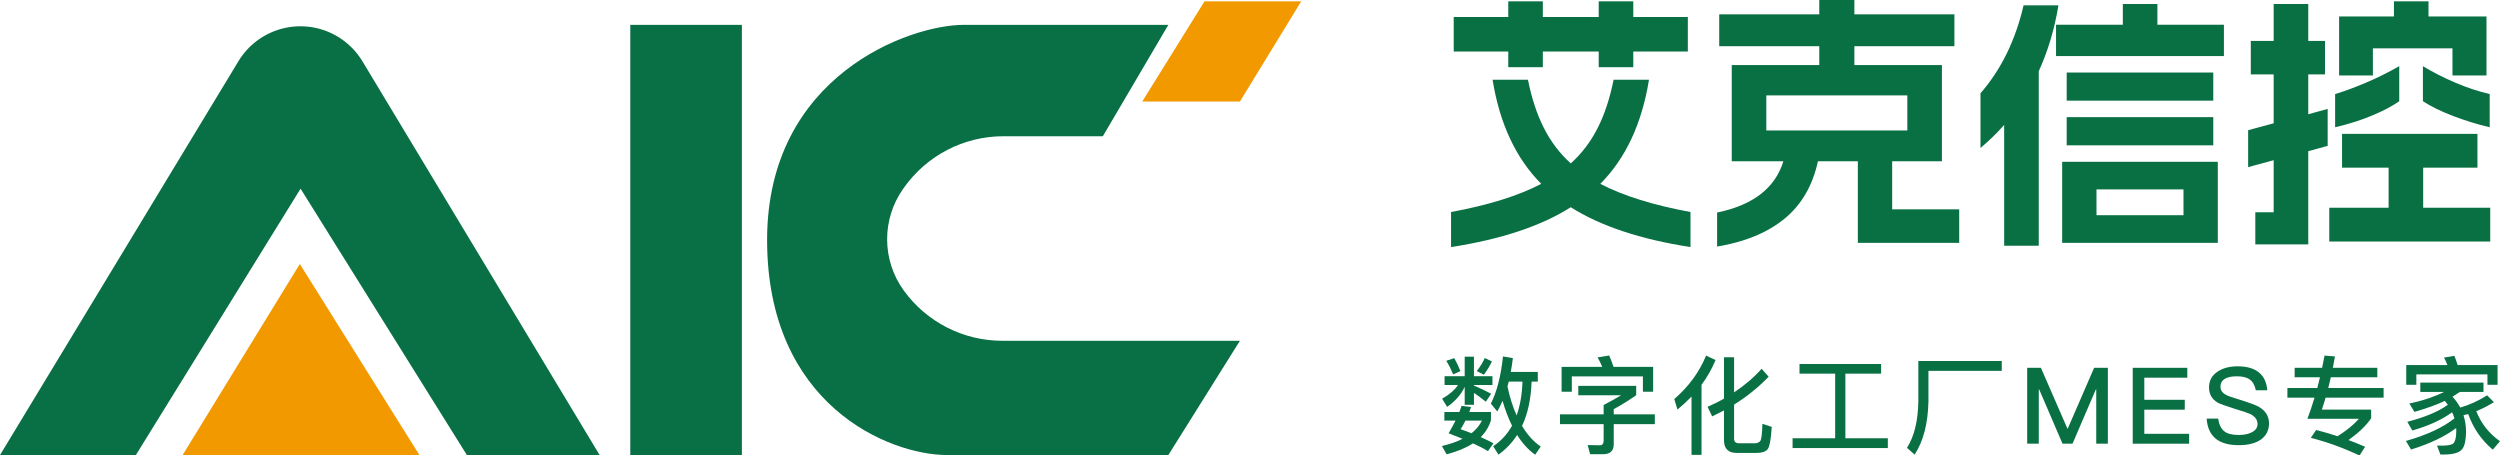
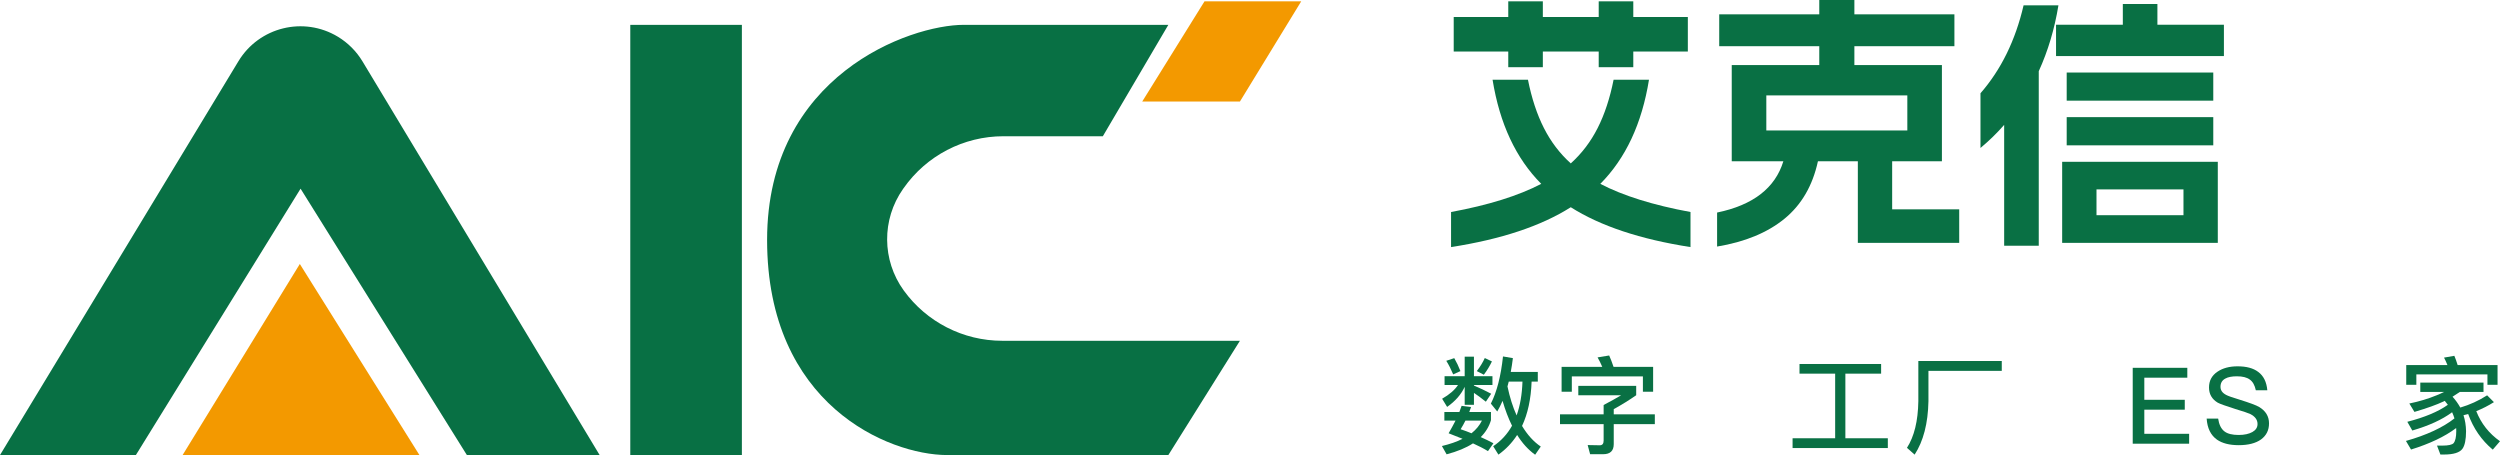
<svg xmlns="http://www.w3.org/2000/svg" width="161px" height="29.333px" viewBox="0 0 161 29.333" version="1.1">
  <title>编组 17</title>
  <g id="页面-1" stroke="none" stroke-width="1" fill="none" fill-rule="evenodd">
    <g id="Large" transform="translate(-160, -18.667)">
      <g id="编组-17" transform="translate(160, 18.667)">
        <g id="编组-16" transform="translate(92.859, 0)" fill="#097044" fill-rule="nonzero">
          <g id="数字化工厂MES专家" transform="translate(0, 22.893)">
            <path d="M4.304,1.684 L5.188,1.684 C5.161,2.505 5.037,3.23 4.811,3.86 C4.571,3.326 4.372,2.703 4.222,1.992 C4.249,1.896 4.276,1.793 4.304,1.684 Z M4.516,4.524 C4.215,5.065 3.81,5.503 3.303,5.845 L3.639,6.385 C4.119,6.043 4.523,5.619 4.845,5.119 C5.174,5.646 5.558,6.071 6.004,6.392 L6.367,5.865 C5.901,5.55 5.503,5.106 5.161,4.538 C5.531,3.751 5.736,2.799 5.777,1.684 L6.175,1.684 L6.175,1.061 L4.434,1.061 C4.489,0.78 4.53,0.486 4.571,0.171 L3.934,0.062 C3.797,1.335 3.536,2.347 3.153,3.1 L3.564,3.607 C3.687,3.401 3.797,3.169 3.906,2.922 C4.078,3.518 4.283,4.052 4.516,4.524 Z M1.268,3.244 C1.227,3.367 1.179,3.504 1.124,3.641 L0.158,3.641 L0.158,4.195 L0.877,4.195 C0.747,4.455 0.596,4.722 0.432,5.01 C0.747,5.133 1.049,5.249 1.33,5.366 C0.959,5.557 0.514,5.708 0,5.831 L0.302,6.365 C0.98,6.187 1.549,5.954 2.001,5.66 C2.378,5.831 2.7,5.995 2.967,6.16 L3.317,5.653 C3.057,5.516 2.782,5.379 2.501,5.256 C2.817,4.941 3.036,4.579 3.159,4.168 L3.159,3.641 L1.761,3.641 C1.802,3.531 1.837,3.429 1.878,3.319 L1.268,3.244 Z M1.905,5.01 C1.679,4.914 1.446,4.832 1.206,4.75 C1.316,4.572 1.419,4.387 1.515,4.195 L2.577,4.195 C2.426,4.497 2.207,4.77 1.905,5.01 Z M0.795,0.171 L0.281,0.342 C0.439,0.595 0.589,0.89 0.726,1.218 L1.192,1.006 C1.076,0.705 0.946,0.431 0.795,0.171 Z M2.762,0.164 C2.639,0.438 2.467,0.719 2.248,1.006 L2.7,1.239 C2.913,0.958 3.084,0.671 3.221,0.383 L2.762,0.164 Z M0.171,1.335 L0.171,1.903 L1.035,1.903 C0.829,2.217 0.493,2.512 0.014,2.786 L0.336,3.312 C0.864,2.943 1.24,2.512 1.467,2.019 L1.467,3.176 L2.063,3.176 L2.063,2.409 C2.275,2.546 2.529,2.738 2.83,2.977 L3.173,2.464 C2.796,2.265 2.426,2.087 2.063,1.937 L2.063,1.903 L3.255,1.903 L3.255,1.335 L2.063,1.335 L2.063,0.075 L1.467,0.075 L1.467,1.335 L0.171,1.335 Z" id="形状" />
            <path d="M13.602,0.732 L11.053,0.732 C10.964,0.459 10.868,0.219 10.772,0 L10.025,0.123 C10.134,0.308 10.23,0.513 10.326,0.732 L7.708,0.732 L7.708,2.334 L8.366,2.334 L8.366,1.348 L12.944,1.348 L12.944,2.334 L13.602,2.334 L13.602,0.732 Z M8.784,1.957 L8.784,2.56 L11.546,2.56 C11.272,2.724 10.895,2.936 10.415,3.189 L10.415,3.792 L7.605,3.792 L7.605,4.421 L10.415,4.421 L10.415,5.482 C10.415,5.681 10.333,5.783 10.169,5.783 C9.888,5.783 9.627,5.776 9.387,5.769 L9.545,6.358 L10.388,6.358 C10.84,6.358 11.066,6.139 11.066,5.708 L11.066,4.421 L13.712,4.421 L13.712,3.792 L11.066,3.792 L11.066,3.456 C11.601,3.162 12.081,2.861 12.512,2.56 L12.512,1.957 L8.784,1.957 Z" id="形状" />
-             <path d="M17.013,0.007 C16.575,1.075 15.889,2.005 14.964,2.806 L15.17,3.484 C15.492,3.217 15.794,2.936 16.075,2.649 L16.075,6.399 L16.719,6.399 L16.719,1.889 C17.089,1.389 17.39,0.855 17.623,0.294 L17.013,0.007 Z M20.269,6.276 C20.611,6.276 20.851,6.194 20.982,6.03 C21.105,5.865 21.194,5.386 21.242,4.599 L20.639,4.401 C20.625,5.03 20.577,5.393 20.509,5.496 C20.433,5.598 20.317,5.653 20.159,5.653 L19.138,5.653 C18.919,5.653 18.816,5.557 18.816,5.366 L18.816,3.162 C19.652,2.642 20.392,2.04 21.043,1.369 L20.591,0.855 C20.084,1.424 19.487,1.93 18.816,2.375 L18.816,0.116 L18.165,0.116 L18.165,2.779 C17.836,2.97 17.479,3.141 17.109,3.306 L17.404,3.922 C17.664,3.798 17.918,3.668 18.165,3.538 L18.165,5.455 C18.165,6.002 18.439,6.276 18.987,6.276 L20.269,6.276 Z" id="形状" />
            <polygon id="路径" points="25.325 1.17 25.325 5.331 22.583 5.331 22.583 5.961 28.717 5.961 28.717 5.331 25.983 5.331 25.983 1.17 28.285 1.17 28.285 0.548 23.029 0.548 23.029 1.17" />
            <path d="M36.055,0.356 L30.682,0.356 L30.682,2.943 C30.662,4.223 30.415,5.222 29.949,5.947 L30.443,6.385 C31.005,5.523 31.306,4.373 31.333,2.943 L31.333,0.992 L36.055,0.992 L36.055,0.356 Z" id="路径" />
-             <polygon id="路径" points="37.692 0.794 37.692 5.681 38.439 5.681 38.439 2.19 38.466 2.19 39.967 5.681 40.611 5.681 42.112 2.19 42.139 2.19 42.139 5.681 42.887 5.681 42.887 0.794 42.002 0.794 40.303 4.709 40.282 4.709 38.576 0.794" />
            <polygon id="路径" points="44.488 0.794 44.488 5.681 48.121 5.681 48.121 5.044 45.235 5.044 45.235 3.49 47.84 3.49 47.84 2.854 45.235 2.854 45.235 1.43 48.004 1.43 48.004 0.794" />
            <path d="M51.237,0.698 C50.716,0.698 50.285,0.814 49.942,1.047 C49.579,1.294 49.401,1.629 49.401,2.06 C49.401,2.484 49.586,2.813 49.963,3.039 C50.113,3.121 50.483,3.251 51.087,3.443 C51.628,3.607 51.95,3.716 52.06,3.771 C52.368,3.928 52.526,4.141 52.526,4.414 C52.526,4.633 52.416,4.804 52.197,4.928 C51.977,5.051 51.683,5.119 51.313,5.119 C50.901,5.119 50.6,5.044 50.401,4.893 C50.182,4.729 50.045,4.449 49.99,4.065 L49.25,4.065 C49.291,4.681 49.51,5.133 49.915,5.42 C50.25,5.653 50.716,5.776 51.313,5.776 C51.929,5.776 52.409,5.653 52.752,5.407 C53.095,5.154 53.266,4.811 53.266,4.373 C53.266,3.922 53.053,3.573 52.635,3.319 C52.443,3.203 52.012,3.046 51.354,2.84 C50.895,2.703 50.614,2.601 50.504,2.539 C50.257,2.409 50.141,2.238 50.141,2.019 C50.141,1.773 50.244,1.595 50.456,1.485 C50.627,1.389 50.874,1.341 51.196,1.341 C51.566,1.341 51.84,1.41 52.032,1.554 C52.224,1.69 52.348,1.923 52.416,2.238 L53.156,2.238 C53.108,1.704 52.916,1.314 52.574,1.061 C52.252,0.814 51.806,0.698 51.237,0.698 Z" id="路径" />
-             <path d="M54.45,2.094 L54.45,2.717 L56.197,2.717 C56.053,3.189 55.903,3.641 55.738,4.079 L59.055,4.079 C58.719,4.462 58.26,4.832 57.678,5.201 C57.239,5.051 56.78,4.921 56.3,4.798 L55.958,5.304 C57.027,5.578 58.075,5.961 59.096,6.44 L59.453,5.879 C59.11,5.728 58.754,5.585 58.384,5.448 C59.042,4.976 59.528,4.51 59.843,4.045 L59.843,3.484 L56.67,3.484 C56.753,3.244 56.828,2.991 56.91,2.717 L60.645,2.717 L60.645,2.094 L57.081,2.094 C57.136,1.875 57.191,1.643 57.246,1.403 L60.241,1.403 L60.241,0.794 L57.376,0.794 C57.417,0.561 57.465,0.315 57.513,0.062 L56.842,0.007 C56.787,0.267 56.739,0.534 56.684,0.794 L54.916,0.794 L54.916,1.403 L56.547,1.403 C56.492,1.636 56.43,1.862 56.376,2.094 L54.45,2.094 Z" id="路径" />
            <path d="M66.092,3.771 C66.421,4.688 66.949,5.455 67.675,6.064 L68.141,5.523 C67.442,5.03 66.928,4.387 66.613,3.586 C67.017,3.422 67.394,3.23 67.75,3.005 L67.312,2.566 C66.764,2.916 66.188,3.176 65.585,3.354 C65.448,3.107 65.283,2.874 65.084,2.655 C65.235,2.56 65.393,2.457 65.557,2.347 L67.079,2.347 L67.079,1.745 L63.008,1.745 L63.008,2.347 L64.543,2.347 C64.392,2.423 64.235,2.491 64.07,2.56 C63.522,2.786 62.933,2.963 62.302,3.093 L62.631,3.634 C63.44,3.395 64.07,3.169 64.516,2.957 C64.536,2.943 64.557,2.936 64.584,2.922 C64.653,3.005 64.714,3.087 64.783,3.176 C64.159,3.62 63.289,3.983 62.172,4.271 L62.494,4.832 C63.556,4.524 64.413,4.134 65.057,3.655 C65.112,3.778 65.167,3.915 65.208,4.052 C64.461,4.64 63.419,5.126 62.083,5.503 L62.412,6.057 C63.604,5.687 64.577,5.229 65.318,4.674 C65.318,4.736 65.324,4.804 65.324,4.873 C65.324,5.256 65.263,5.509 65.153,5.646 C65.057,5.749 64.817,5.804 64.433,5.804 L64.084,5.804 L64.303,6.379 L64.523,6.379 C65.146,6.379 65.544,6.255 65.722,6.009 C65.873,5.804 65.955,5.42 65.955,4.873 C65.948,4.503 65.893,4.161 65.79,3.846 C65.886,3.819 65.989,3.798 66.092,3.771 Z M65.201,0.021 L64.536,0.137 C64.612,0.281 64.687,0.438 64.756,0.616 L62.103,0.616 L62.103,1.889 L62.754,1.889 L62.754,1.218 L67.332,1.218 L67.332,1.889 L67.983,1.889 L67.983,0.616 L65.413,0.616 C65.345,0.397 65.276,0.198 65.201,0.021 Z" id="形状" />
          </g>
          <g id="艾克信控" transform="translate(0.589, 0)">
            <path d="M15.42,15.912 C12.188,15.41 9.618,14.555 7.71,13.346 C5.802,14.555 3.232,15.41 0,15.912 L0,13.654 C2.41,13.209 4.346,12.604 5.808,11.84 C4.175,10.198 3.13,7.962 2.673,5.133 L4.952,5.133 C5.191,6.331 5.534,7.369 5.98,8.247 C6.425,9.125 7.002,9.884 7.71,10.523 C8.418,9.884 8.995,9.125 9.44,8.247 C9.886,7.369 10.229,6.331 10.468,5.133 L12.747,5.133 C12.29,7.962 11.245,10.198 9.612,11.84 C11.074,12.604 13.01,13.209 15.42,13.654 L15.42,15.912 Z M0.171,1.095 L3.684,1.095 L3.684,0.086 L5.911,0.086 L5.911,1.095 L9.509,1.095 L9.509,0.086 L11.736,0.086 L11.736,1.095 L15.249,1.095 L15.249,3.319 L11.736,3.319 L11.736,4.329 L9.509,4.329 L9.509,3.319 L5.911,3.319 L5.911,4.329 L3.684,4.329 L3.684,3.319 L0.171,3.319 L0.171,1.095 Z" id="形状" />
            <path d="M23.713,4.192 L23.713,2.977 L17.27,2.977 L17.27,0.924 L23.713,0.924 L23.713,0 L25.974,0 L25.974,0.924 L32.416,0.924 L32.416,2.977 L25.974,2.977 L25.974,4.192 L31.611,4.192 L31.611,10.386 L28.407,10.386 L28.407,13.483 L32.725,13.483 L32.725,15.639 L26.197,15.639 L26.197,10.386 L23.627,10.386 C23.284,11.96 22.565,13.195 21.468,14.09 C20.372,14.985 18.927,15.581 17.133,15.878 L17.133,13.688 C19.452,13.209 20.874,12.108 21.4,10.386 L18.076,10.386 L18.076,4.192 L23.713,4.192 Z M29.384,8.401 L29.384,6.142 L20.303,6.142 L20.303,8.401 L29.384,8.401 Z" id="形状" />
            <path d="M49.378,10.42 L49.378,15.639 L39.355,15.639 L39.355,10.42 L49.378,10.42 Z M34.095,6.006 C35.42,4.489 36.346,2.601 36.871,0.342 L39.115,0.342 C38.864,1.871 38.442,3.285 37.848,4.585 L37.848,15.827 L35.62,15.827 L35.62,8.042 C35.175,8.555 34.666,9.051 34.095,9.53 L34.095,6.006 Z M38.961,1.591 L43.262,1.591 L43.262,0.257 L45.489,0.257 L45.489,1.591 L49.772,1.591 L49.772,3.61 L38.961,3.61 L38.961,1.591 Z M39.647,7.545 L49.087,7.545 L49.087,9.359 L39.647,9.359 L39.647,7.545 Z M39.647,4.671 L49.087,4.671 L49.087,6.485 L39.647,6.485 L39.647,4.671 Z M47.168,13.859 L47.168,12.199 L41.566,12.199 L41.566,13.859 L47.168,13.859 Z" id="形状" />
-             <path d="M51.794,13.671 L52.976,13.671 L52.976,10.317 L51.332,10.762 L51.332,8.384 L52.976,7.939 L52.976,4.791 L51.503,4.791 L51.503,2.635 L52.976,2.635 L52.976,0.257 L55.204,0.257 L55.204,2.635 L56.283,2.635 L56.283,4.791 L55.204,4.791 L55.204,7.357 L56.454,7.015 L56.454,9.393 L55.204,9.736 L55.204,15.741 L51.794,15.741 L51.794,13.671 Z M56.557,13.38 L60.378,13.38 L60.378,10.796 L57.38,10.796 L57.38,8.623 L66.1,8.623 L66.1,10.796 L62.605,10.796 L62.605,13.38 L66.923,13.38 L66.923,15.553 L56.557,15.553 L56.557,13.38 Z M56.934,6.057 C57.505,5.886 58.156,5.646 58.887,5.338 C59.618,5.03 60.344,4.671 61.063,4.26 L61.063,6.519 C60.629,6.827 60.052,7.132 59.333,7.434 C58.613,7.737 57.814,7.99 56.934,8.196 L56.934,6.057 Z M57.191,1.061 L60.721,1.061 L60.721,0.086 L62.948,0.086 L62.948,1.061 L66.683,1.061 L66.683,4.859 L64.49,4.859 L64.49,3.114 L59.367,3.114 L59.367,4.859 L57.191,4.859 L57.191,1.061 Z M62.588,4.26 C63.182,4.625 63.862,4.973 64.627,5.304 C65.392,5.635 66.146,5.886 66.889,6.057 L66.889,8.196 C66.112,8.013 65.332,7.774 64.55,7.477 C63.768,7.18 63.114,6.861 62.588,6.519 L62.588,4.26 Z" id="形状" />
          </g>
        </g>
        <g id="编组-15" transform="translate(0, 0.087)">
          <path d="M0,29.219 L15.355,3.856 C16.689,1.652 19.559,0.946 21.764,2.281 C22.411,2.673 22.953,3.217 23.344,3.865 L38.617,29.219 L38.617,29.219 L30.068,29.219 L19.357,12.064 L8.75,29.219 L0,29.219 Z M40.59,1.513 L40.59,29.219 L47.777,29.219 L47.777,1.513 L40.59,1.513 Z M75.241,1.513 L71.023,8.687 L64.619,8.687 C62.062,8.687 59.665,9.933 58.196,12.026 L58.152,12.088 C56.775,14.05 56.793,16.669 58.196,18.612 C59.668,20.651 62.029,21.859 64.544,21.859 L79.851,21.859 L79.851,21.859 L75.241,29.219 C68.236,29.232 63.482,29.232 60.977,29.219 C57.22,29.198 49.401,25.982 49.401,15.366 C49.401,4.75 58.613,1.513 62.063,1.513 C64.363,1.513 68.756,1.513 75.241,1.513 Z" id="形状结合" fill="#087044" />
          <polygon id="路径-3" fill="#F39900" points="19.309 16.913 11.759 29.219 27.012 29.219" />
          <polygon id="路径-6" fill="#F39900" points="77.57 0 73.559 6.452 79.851 6.452 83.798 0" />
        </g>
      </g>
    </g>
  </g>
</svg>